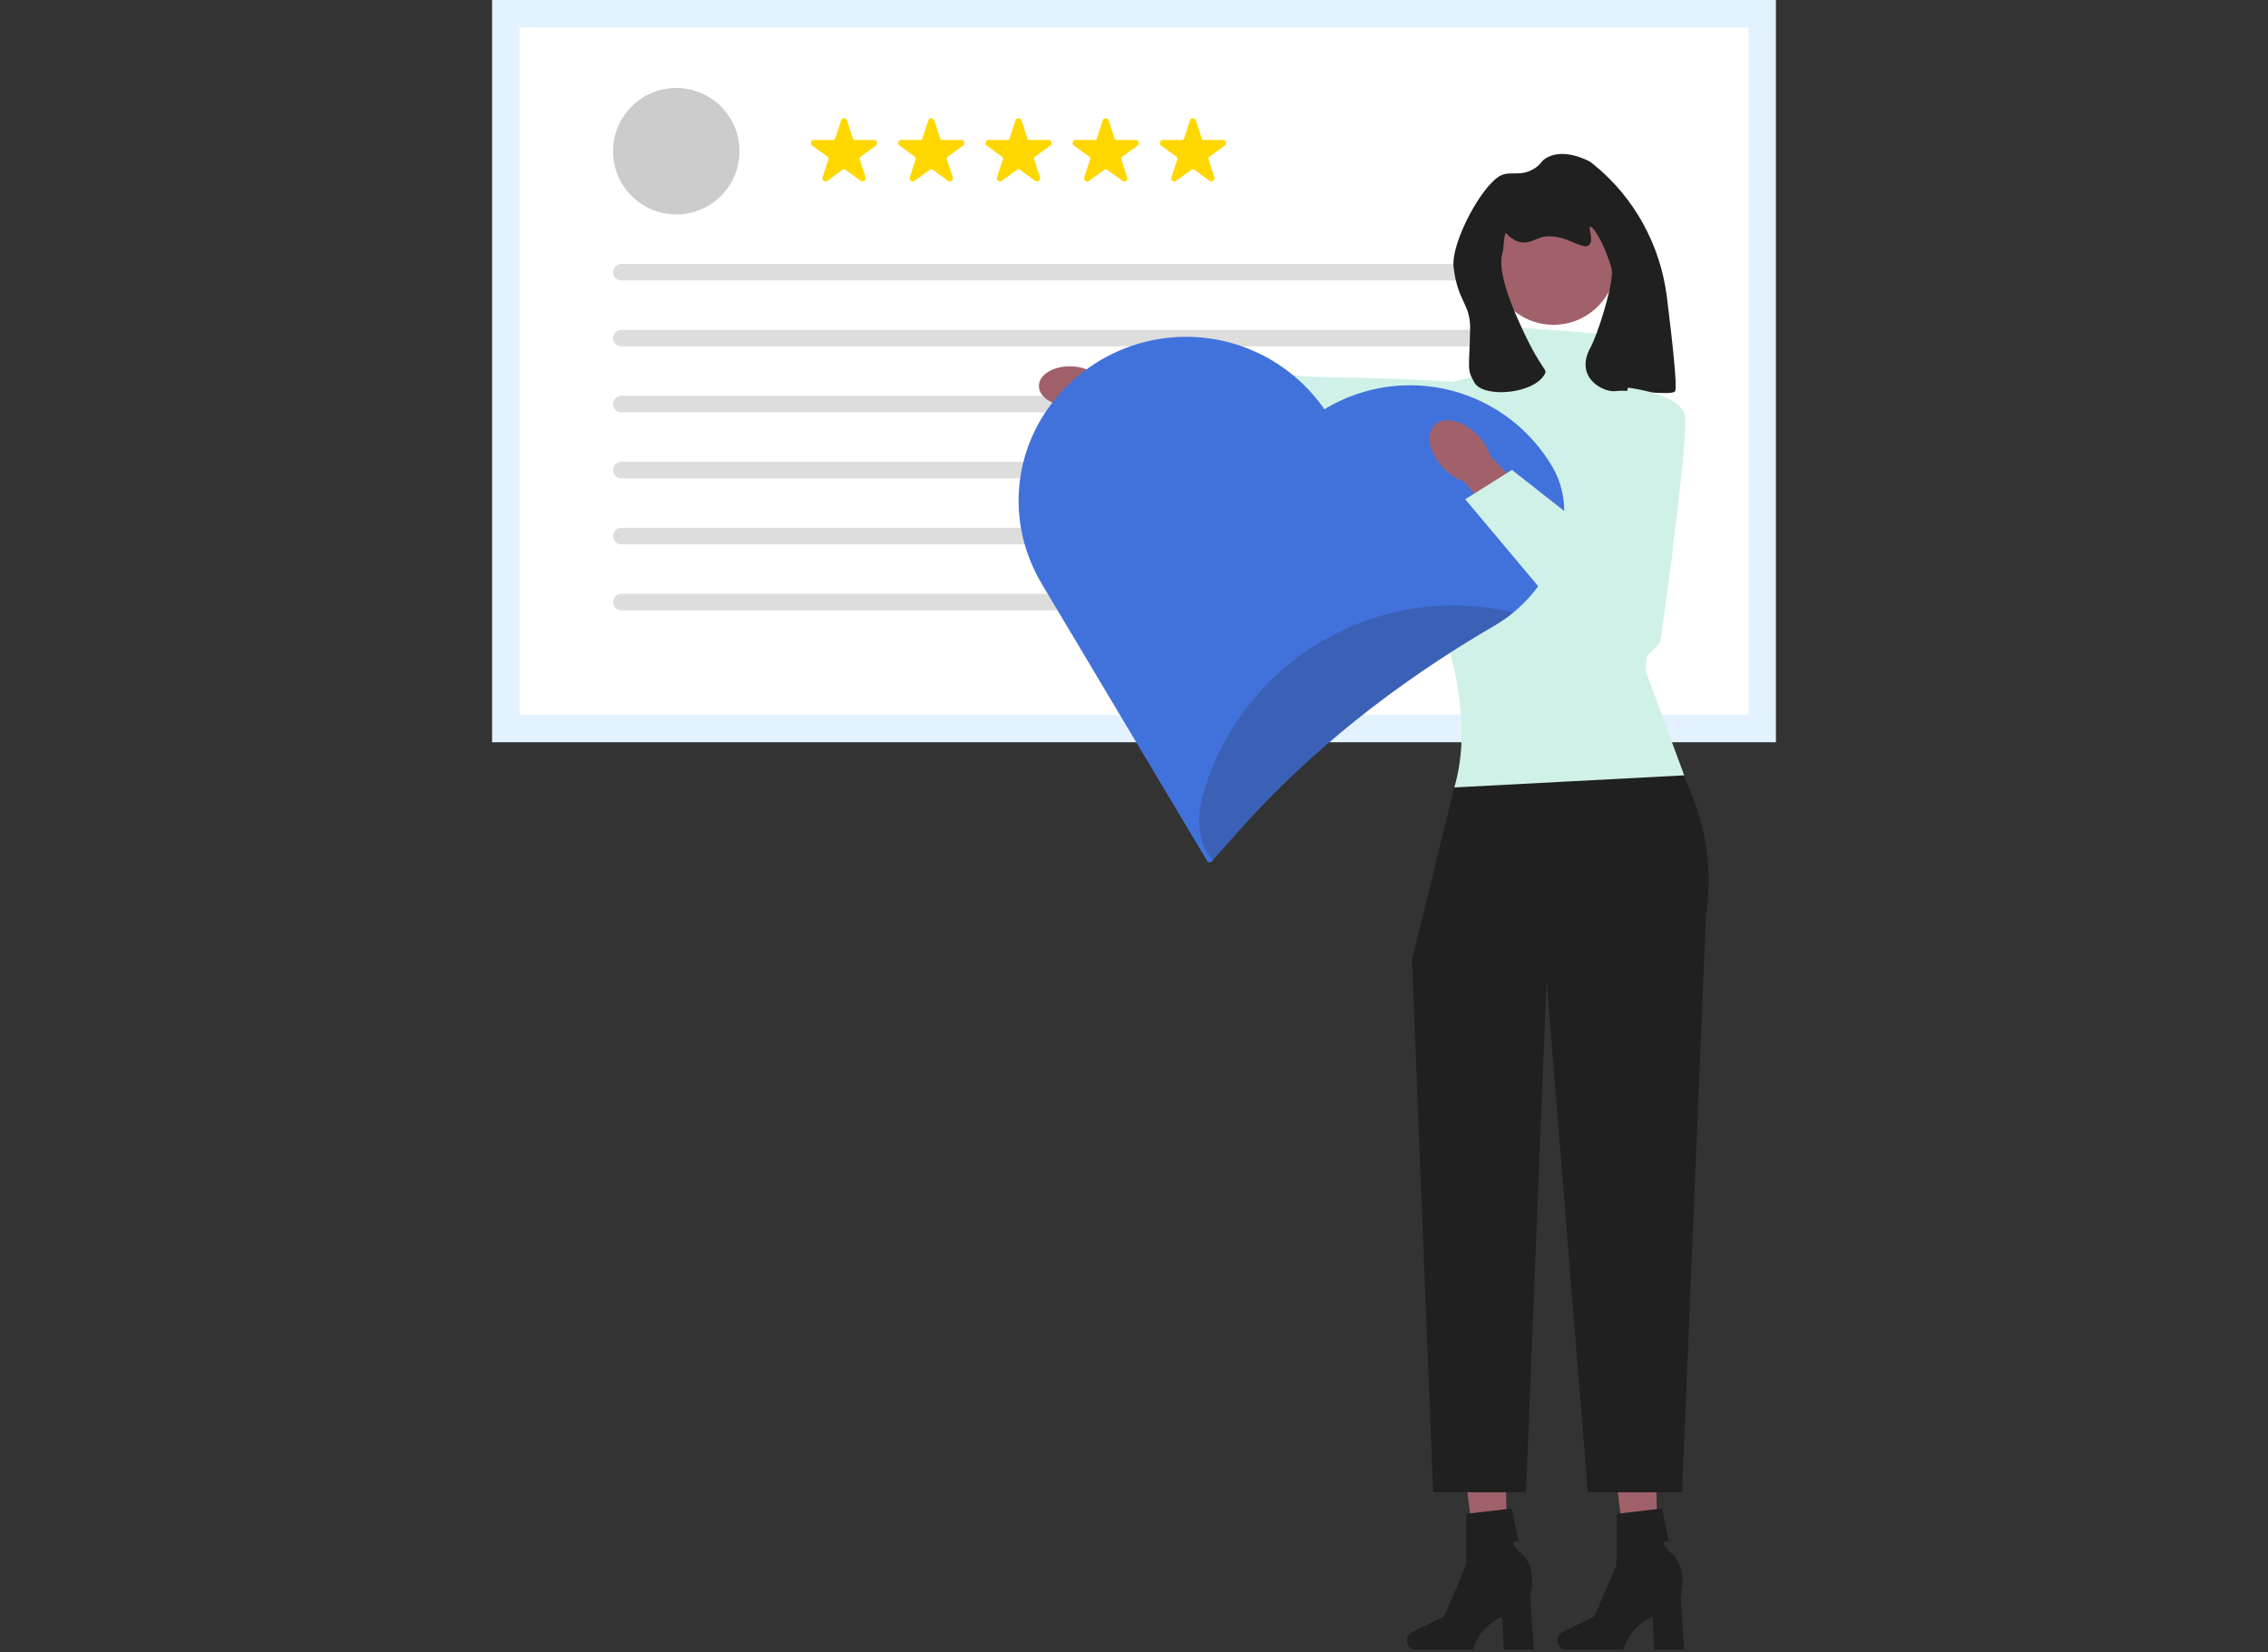
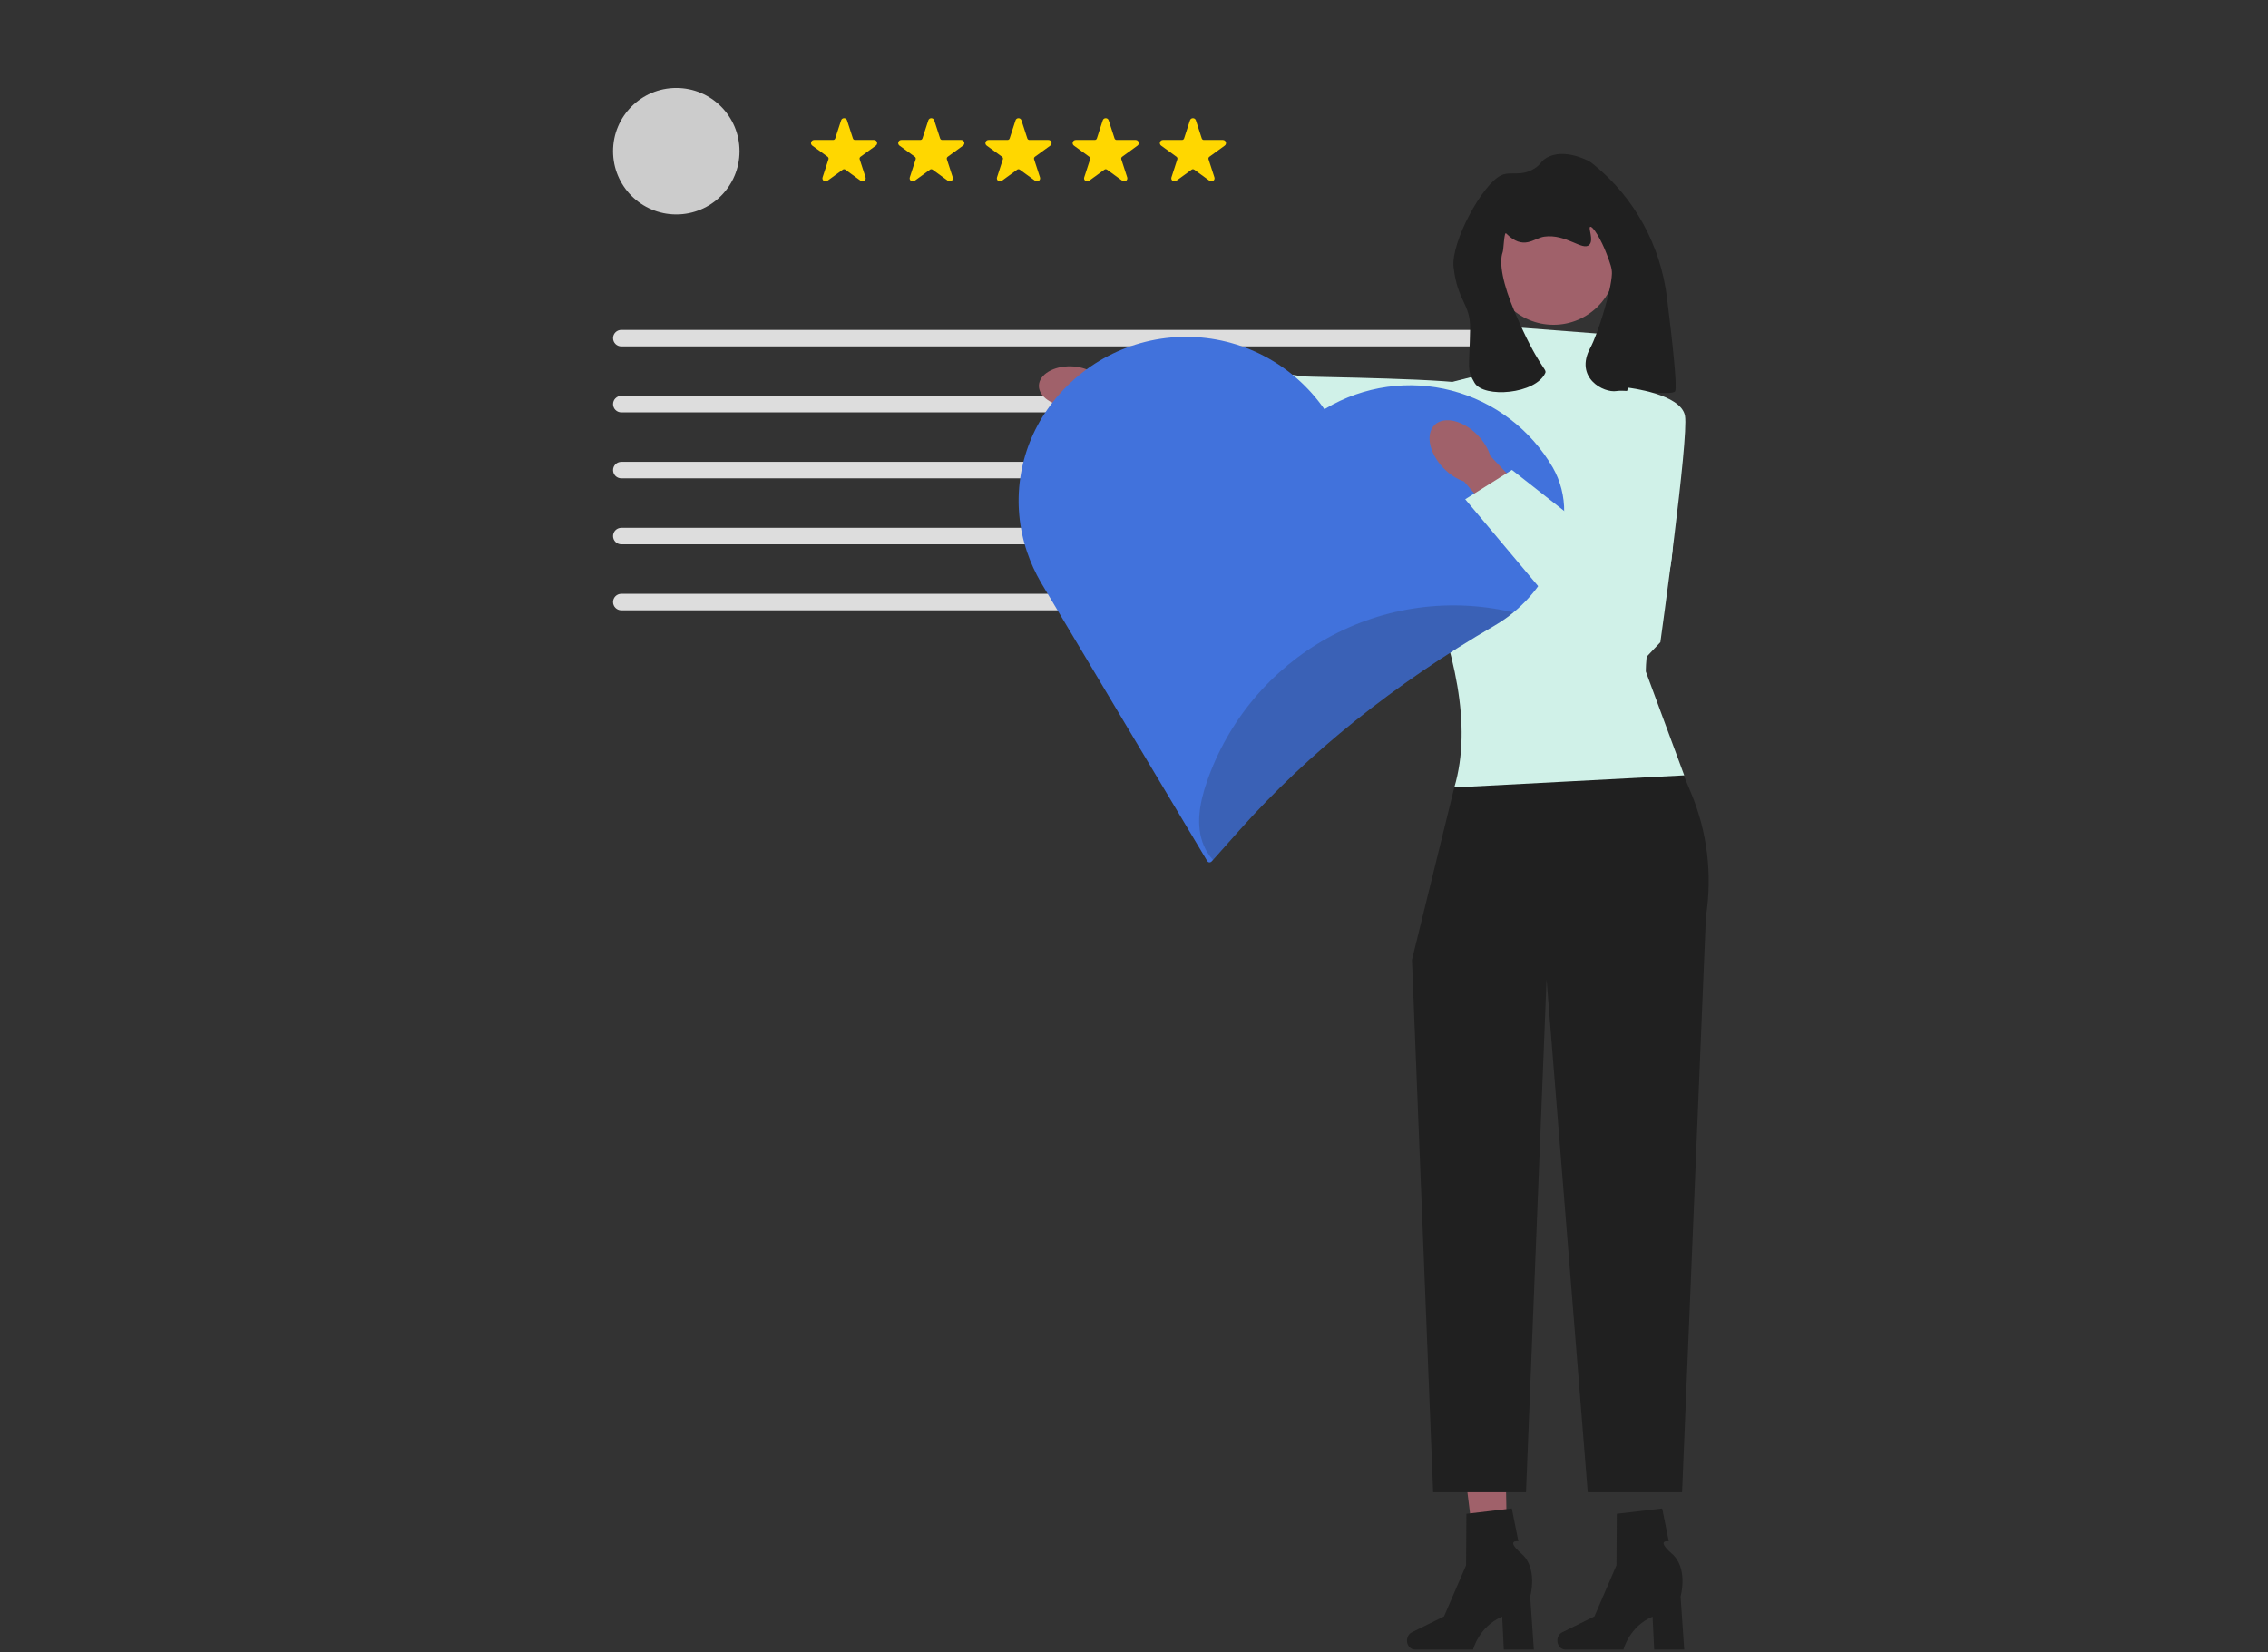
<svg xmlns="http://www.w3.org/2000/svg" width="825" height="601" viewBox="0 0 825 601" fill="none">
  <rect x="0" y="0" width="825" height="601" fill="#333333" stroke="none" />
  <g clip-path="url(#clip0_1012_870)">
-     <path d="M646 0H179V270H646V0Z" fill="#E4F2FF" />
-     <path d="M189 260H636V10H189V260Z" fill="white" />
-     <path d="M534 96H226C224.343 96 223 97.343 223 99C223 100.657 224.343 102 226 102H534C535.657 102 537 100.657 537 99C537 97.343 535.657 96 534 96Z" fill="#DDDDDD" />
    <path d="M557 120H226C224.343 120 223 121.343 223 123C223 124.657 224.343 126 226 126H557C558.657 126 560 124.657 560 123C560 121.343 558.657 120 557 120Z" fill="#DDDDDD" />
    <path d="M463 144H226C224.343 144 223 145.343 223 147C223 148.657 224.343 150 226 150H463C464.657 150 466 148.657 466 147C466 145.343 464.657 144 463 144Z" fill="#DDDDDD" />
    <path d="M463 168H226C224.343 168 223 169.343 223 171C223 172.657 224.343 174 226 174H463C464.657 174 466 172.657 466 171C466 169.343 464.657 168 463 168Z" fill="#DDDDDD" />
    <path d="M463 192H226C224.343 192 223 193.343 223 195C223 196.657 224.343 198 226 198H463C464.657 198 466 196.657 466 195C466 193.343 464.657 192 463 192Z" fill="#DDDDDD" />
    <path d="M463 216H226C224.343 216 223 217.343 223 219C223 220.657 224.343 222 226 222H463C464.657 222 466 220.657 466 219C466 217.343 464.657 216 463 216Z" fill="#DDDDDD" />
    <path d="M246 78C258.703 78 269 67.703 269 55C269 42.297 258.703 32 246 32C233.297 32 223 42.297 223 55C223 67.703 233.297 78 246 78Z" fill="#CCCCCC" />
    <path d="M300.298 66C300.066 66 299.834 65.927 299.632 65.78C299.228 65.486 299.066 64.989 299.22 64.513L301.356 57.94C301.466 57.603 301.347 57.238 301.061 57.03L295.469 52.967C295.065 52.674 294.903 52.177 295.058 51.701C295.212 51.225 295.635 50.918 296.135 50.918H303.046C303.4 50.918 303.711 50.692 303.82 50.356L305.956 43.783C306.111 43.307 306.534 43 307.034 43C307.534 43 307.957 43.307 308.111 43.783L310.247 50.356C310.356 50.692 310.667 50.918 311.021 50.918H317.932C318.432 50.918 318.855 51.225 319.009 51.701C319.164 52.177 319.002 52.674 318.598 52.967L313.007 57.03C312.721 57.238 312.602 57.603 312.711 57.94L314.847 64.513C315.001 64.989 314.84 65.486 314.435 65.78C314.03 66.073 313.507 66.073 313.103 65.779L307.512 61.717C307.226 61.509 306.841 61.509 306.555 61.717L300.964 65.779C300.762 65.927 300.53 66 300.298 66Z" fill="#FFD700" />
    <path d="M332.023 66C331.791 66 331.559 65.927 331.357 65.78C330.953 65.486 330.791 64.989 330.945 64.513L333.081 57.94C333.191 57.603 333.072 57.238 332.786 57.03L327.194 52.967C326.79 52.674 326.628 52.177 326.783 51.701C326.937 51.225 327.36 50.918 327.86 50.918H334.771C335.125 50.918 335.436 50.692 335.545 50.356L337.681 43.783C337.836 43.307 338.259 43 338.759 43C339.259 43 339.682 43.307 339.836 43.783L341.972 50.356C342.081 50.692 342.392 50.918 342.746 50.918H349.657C350.157 50.918 350.58 51.225 350.735 51.701C350.889 52.177 350.727 52.674 350.323 52.967L344.732 57.03C344.446 57.238 344.327 57.603 344.436 57.94L346.572 64.513C346.726 64.989 346.565 65.486 346.16 65.78C345.755 66.073 345.232 66.073 344.829 65.779L339.237 61.717C338.951 61.509 338.566 61.509 338.28 61.717L332.689 65.779C332.487 65.927 332.255 66 332.023 66Z" fill="#FFD700" />
    <path d="M363.748 66C363.516 66 363.285 65.927 363.082 65.78C362.678 65.486 362.516 64.989 362.671 64.513L364.806 57.94C364.916 57.603 364.797 57.238 364.511 57.03L358.919 52.967C358.515 52.674 358.353 52.177 358.508 51.701C358.662 51.225 359.085 50.918 359.585 50.918H366.497C366.85 50.918 367.161 50.692 367.271 50.356L369.406 43.783C369.561 43.307 369.984 43 370.484 43C370.984 43 371.407 43.307 371.561 43.783L373.697 50.356C373.806 50.692 374.117 50.918 374.471 50.918H381.382C381.882 50.918 382.305 51.225 382.46 51.701C382.614 52.177 382.453 52.674 382.048 52.967L376.457 57.03C376.171 57.238 376.052 57.603 376.161 57.94L378.297 64.513C378.452 64.989 378.29 65.486 377.885 65.78C377.48 66.073 376.957 66.073 376.554 65.779L370.962 61.717C370.676 61.509 370.291 61.509 370.005 61.717L364.414 65.779C364.212 65.927 363.98 66 363.748 66Z" fill="#FFD700" />
    <path d="M395.473 66C395.241 66 395.009 65.927 394.807 65.78C394.402 65.486 394.241 64.989 394.395 64.513L396.531 57.94C396.64 57.603 396.521 57.238 396.235 57.03L390.644 52.967C390.24 52.674 390.078 52.177 390.233 51.701C390.387 51.225 390.81 50.918 391.31 50.918H398.221C398.575 50.918 398.886 50.692 398.995 50.356L401.131 43.783C401.285 43.307 401.708 43 402.208 43C402.708 43 403.131 43.307 403.286 43.783L405.422 50.356C405.531 50.692 405.842 50.918 406.196 50.918H413.107C413.607 50.918 414.03 51.225 414.184 51.701C414.339 52.177 414.177 52.674 413.773 52.967L408.181 57.03C407.895 57.238 407.776 57.603 407.886 57.94L410.022 64.513C410.176 64.989 410.014 65.486 409.61 65.78C409.205 66.073 408.682 66.073 408.278 65.779L402.687 61.717C402.401 61.509 402.016 61.509 401.73 61.717L396.139 65.779C395.936 65.927 395.704 66 395.473 66Z" fill="#FFD700" />
    <path d="M427.198 66C426.966 66 426.734 65.927 426.532 65.78C426.127 65.486 425.966 64.989 426.12 64.513L428.256 57.94C428.365 57.603 428.246 57.238 427.961 57.03L422.369 52.967C421.965 52.674 421.803 52.177 421.958 51.701C422.112 51.225 422.535 50.918 423.035 50.918H429.946C430.3 50.918 430.611 50.692 430.72 50.356L432.856 43.783C433.011 43.307 433.434 43 433.934 43C434.433 43 434.856 43.307 435.011 43.783L437.147 50.356C437.256 50.692 437.567 50.918 437.921 50.918H444.832C445.332 50.918 445.755 51.225 445.909 51.701C446.064 52.177 445.902 52.674 445.498 52.967L439.907 57.03C439.621 57.238 439.502 57.603 439.611 57.94L441.747 64.513C441.901 64.989 441.74 65.486 441.335 65.78C440.93 66.073 440.407 66.073 440.003 65.779L434.412 61.717C434.126 61.509 433.741 61.509 433.455 61.717L427.864 65.779C427.662 65.927 427.429 66 427.198 66Z" fill="#FFD700" />
-     <path d="M603.121 574.511L592.448 574.763L586.499 526.815L602.249 526.442L603.121 574.511Z" fill="#A0616A" />
    <path d="M566.505 596.777C566.505 598.58 567.784 600.041 569.363 600.041H590.547C590.547 600.041 592.632 591.662 601.131 588.055L601.718 600.041H612.646L611.322 580.768C611.322 580.768 614.245 570.457 608.174 565.186C602.103 559.915 607.02 560.649 607.02 560.649L604.632 548.72L588.118 550.662L587.997 569.387L579.983 587.974L568.228 593.78C567.182 594.297 566.505 595.475 566.505 596.777Z" fill="#202020" />
    <path d="M548.424 574.511L537.752 574.763L531.803 526.815L547.553 526.442L548.424 574.511Z" fill="#A0616A" />
    <path d="M511.807 596.777C511.807 598.58 513.087 600.041 514.665 600.041H535.849C535.849 600.041 537.934 591.662 546.433 588.055L547.02 600.041H557.948L556.624 580.768C556.624 580.768 559.548 570.457 553.476 565.186C547.405 559.915 552.323 560.649 552.323 560.649L549.934 548.72L533.421 550.662L533.299 569.387L525.285 587.974L513.531 593.78C512.485 594.297 511.807 595.475 511.807 596.777Z" fill="#202020" />
    <path d="M597.24 245.728L529.018 286.441L513.613 349.161L521.316 542.823H555.097L562.579 356.313L577.555 542.823H611.865L620.543 333.38C622.933 318.159 621.047 302.573 615.095 288.361L597.24 245.728Z" fill="#202020" />
    <path d="M581.835 121.388L553.226 119.187L545.523 134.592L523.516 140.094L518.015 208.316C528.898 236.593 535.731 263.615 529.018 286.441L612.645 282.039L598.683 244.285C598.683 244.285 598.34 230.323 606.043 211.617C613.745 192.911 601.641 144.495 601.641 144.495L584.036 140.094L581.835 121.388Z" fill="#D0F1E8" />
    <path d="M389.203 147.926C391.989 148.012 394.563 147.462 396.588 146.477L423.074 148.975L423.894 136.337L396.939 135.164C394.979 134.055 392.444 133.346 389.658 133.26C383.294 133.063 378.033 136.186 377.908 140.236C377.782 144.286 382.839 147.728 389.203 147.926Z" fill="#A0616A" />
    <path d="M545.877 186.506C545.877 186.506 544.942 146.246 536.112 140.203C532.47 137.711 476.476 137.145 474.436 136.934C461.856 135.63 452.904 130.636 442.312 130.088C416.5 128.754 403.45 135.018 403.45 135.018L402.995 147.944L545.877 186.506Z" fill="#D0F1E8" />
    <path d="M568.982 186.192C569.06 180.532 567.627 174.957 564.833 170.049C560.835 163.184 555.531 157.182 549.222 152.384C542.914 147.587 535.724 144.088 528.065 142.087C520.405 140.087 512.426 139.624 504.581 140.726C496.737 141.827 489.182 144.472 482.347 148.507L481.761 148.862C476.103 140.721 468.573 134.076 459.81 129.49C451.046 124.904 441.308 122.514 431.421 122.52C421.533 122.526 411.787 124.93 403.009 129.527C394.231 134.124 386.68 140.779 380.995 148.928C375.778 156.382 372.389 164.97 371.105 173.986C369.822 183.003 370.681 192.193 373.612 200.801C374.923 204.681 376.624 208.416 378.686 211.948C380.81 215.609 438.57 312.268 439.145 313.238C439.213 313.357 439.307 313.461 439.418 313.541C439.53 313.621 439.658 313.675 439.793 313.701C439.818 313.705 439.858 313.7 439.895 313.707C439.947 313.717 440.001 313.714 440.052 313.699C440.306 313.686 440.546 313.574 440.72 313.385L441.229 312.82L441.843 312.12L450.868 301.976C475.901 273.844 507.166 248.773 543.805 227.469C546.164 226.094 548.408 224.526 550.512 222.781C558.779 216.004 564.752 206.815 567.604 196.485C568.497 193.126 568.96 189.667 568.982 186.192Z" fill="#4172DC" />
    <g opacity="0.2">
      <path d="M550.513 222.781C548.409 224.526 546.165 226.094 543.806 227.469C507.167 248.773 475.902 273.844 450.869 301.976L441.844 312.12L441.23 312.82C439.859 311.294 438.741 309.555 437.92 307.67C434.79 300.448 436.383 292.056 438.934 284.591C446.613 262.212 462.289 243.489 482.914 232.064C503.538 220.639 527.634 217.33 550.513 222.781Z" fill="#202020" />
    </g>
    <path d="M565.095 118.144C577.711 118.144 587.939 107.916 587.939 95.3C587.939 82.683 577.711 72.456 565.095 72.456C552.478 72.456 542.25 82.683 542.25 95.3C542.25 107.916 552.478 118.144 565.095 118.144Z" fill="#A0616A" />
    <path d="M558.166 61.284C553.253 64.381 549.654 62.164 546.145 63.726C539.287 66.778 527.711 88.214 528.755 97.189C530.233 109.9 534.905 110.423 534.765 119.542C534.542 134.186 533.378 134.125 536.377 139.238C539.712 144.925 558.604 143.381 562.111 135.669C562.803 134.147 559.492 133.46 551 113.5C546.739 103.484 545.162 95.643 546.625 91.678C546.968 90.75 547.125 84.16 547.856 84.892C554.269 91.304 557.863 86.617 561.736 86.079C569.682 84.975 575.667 91.386 578.078 89.084C579.872 87.371 577.583 82.843 578.453 82.51C579.381 82.154 582.453 87.122 584.464 92.465C585.761 95.911 586.41 97.634 586.343 99.603C586.136 105.686 581.248 121.44 578.5 126.5C572.566 137.427 583.375 143.04 588.033 142.243C591.797 141.6 608.435 144.134 609.346 142.295C610.157 140.657 608.304 123.806 606.357 108.141C604.016 89.312 594.636 72.01 579.928 60.023C579.065 59.321 578.422 58.838 578.078 58.654C577.263 58.218 568.863 53.856 562.675 57.339C560.396 58.621 560.767 59.644 558.166 61.284Z" fill="#202020" />
    <path d="M525.121 170.317C527.407 172.669 530.035 174.309 532.553 175.131L552.917 198.906L563.946 188.885L542.102 165.847C541.351 163.306 539.786 160.633 537.5 158.282C532.277 152.911 525.272 151.25 521.854 154.574C518.436 157.897 519.899 164.946 525.121 170.317Z" fill="#A0616A" />
    <path d="M592.228 141.023C592.228 141.023 611.459 143.223 612.918 151.231C614.378 159.238 603.968 233.602 603.968 233.602L589.503 248.935L532.987 181.612L549.986 170.936L576.109 191.463L592.228 141.023Z" fill="#D0F1E8" />
  </g>
  <defs>
    <clipPath id="clip0_1012_870">
      <rect width="825" height="600.041" fill="white" />
    </clipPath>
  </defs>
</svg>